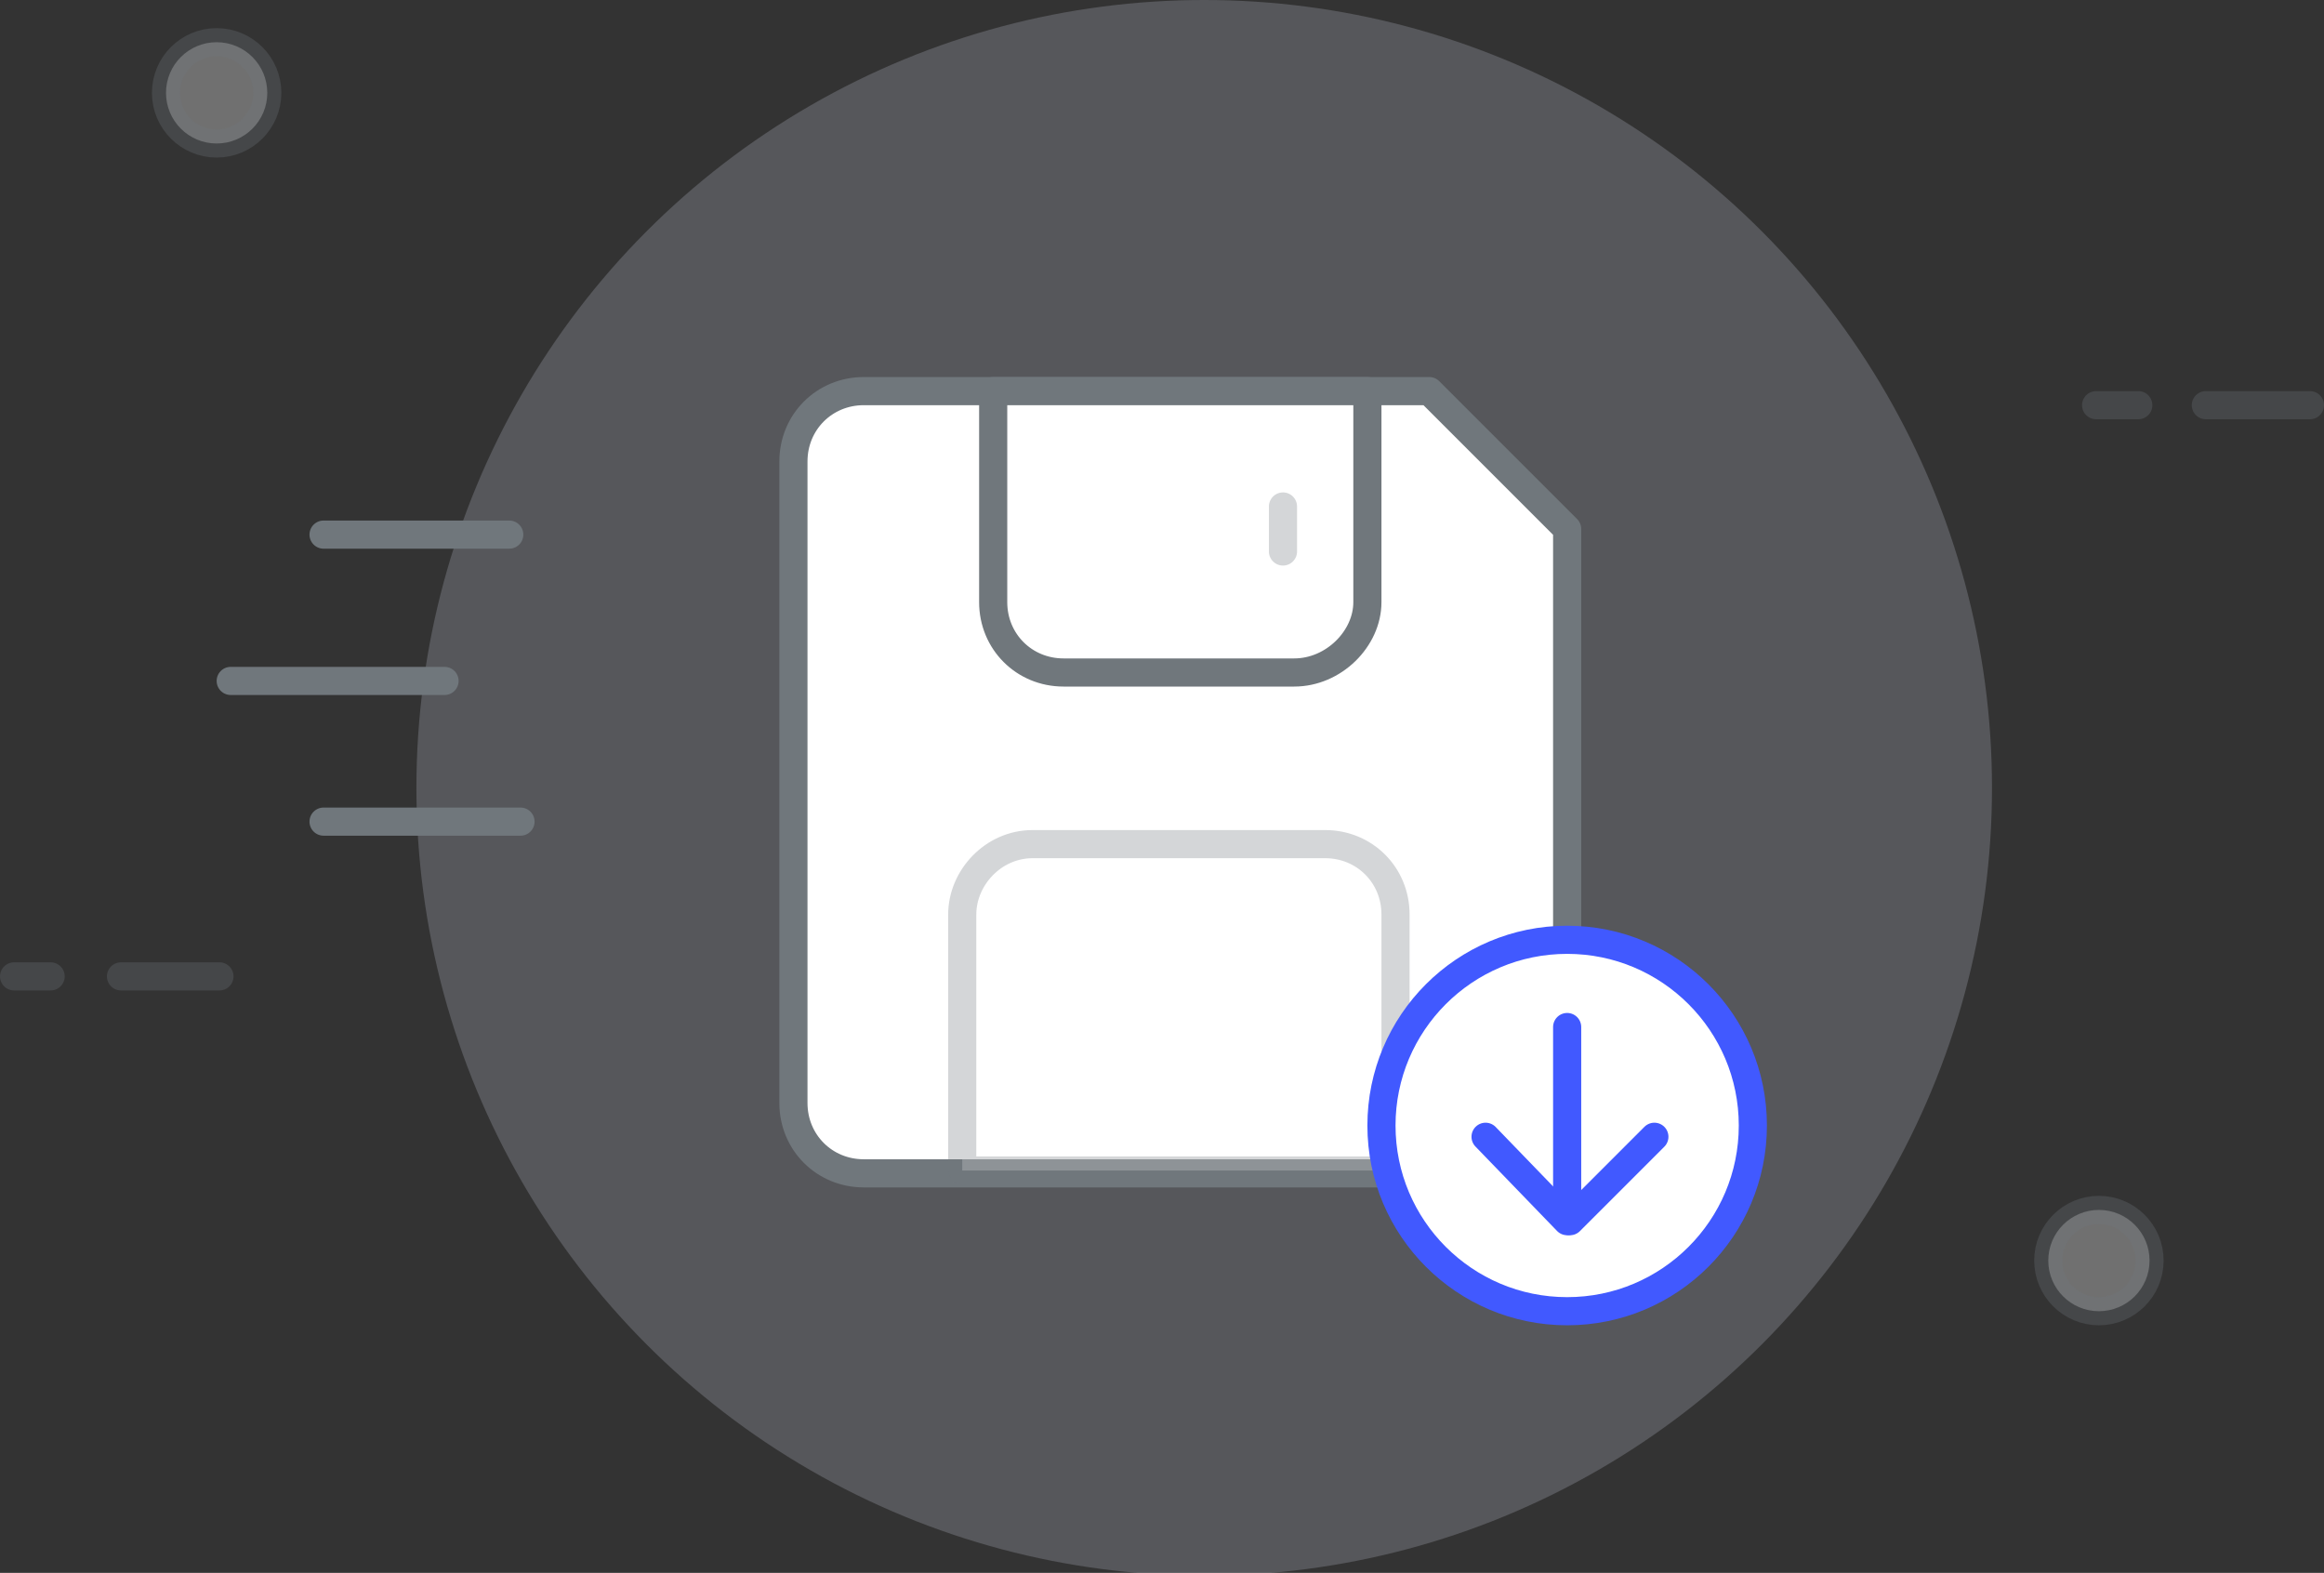
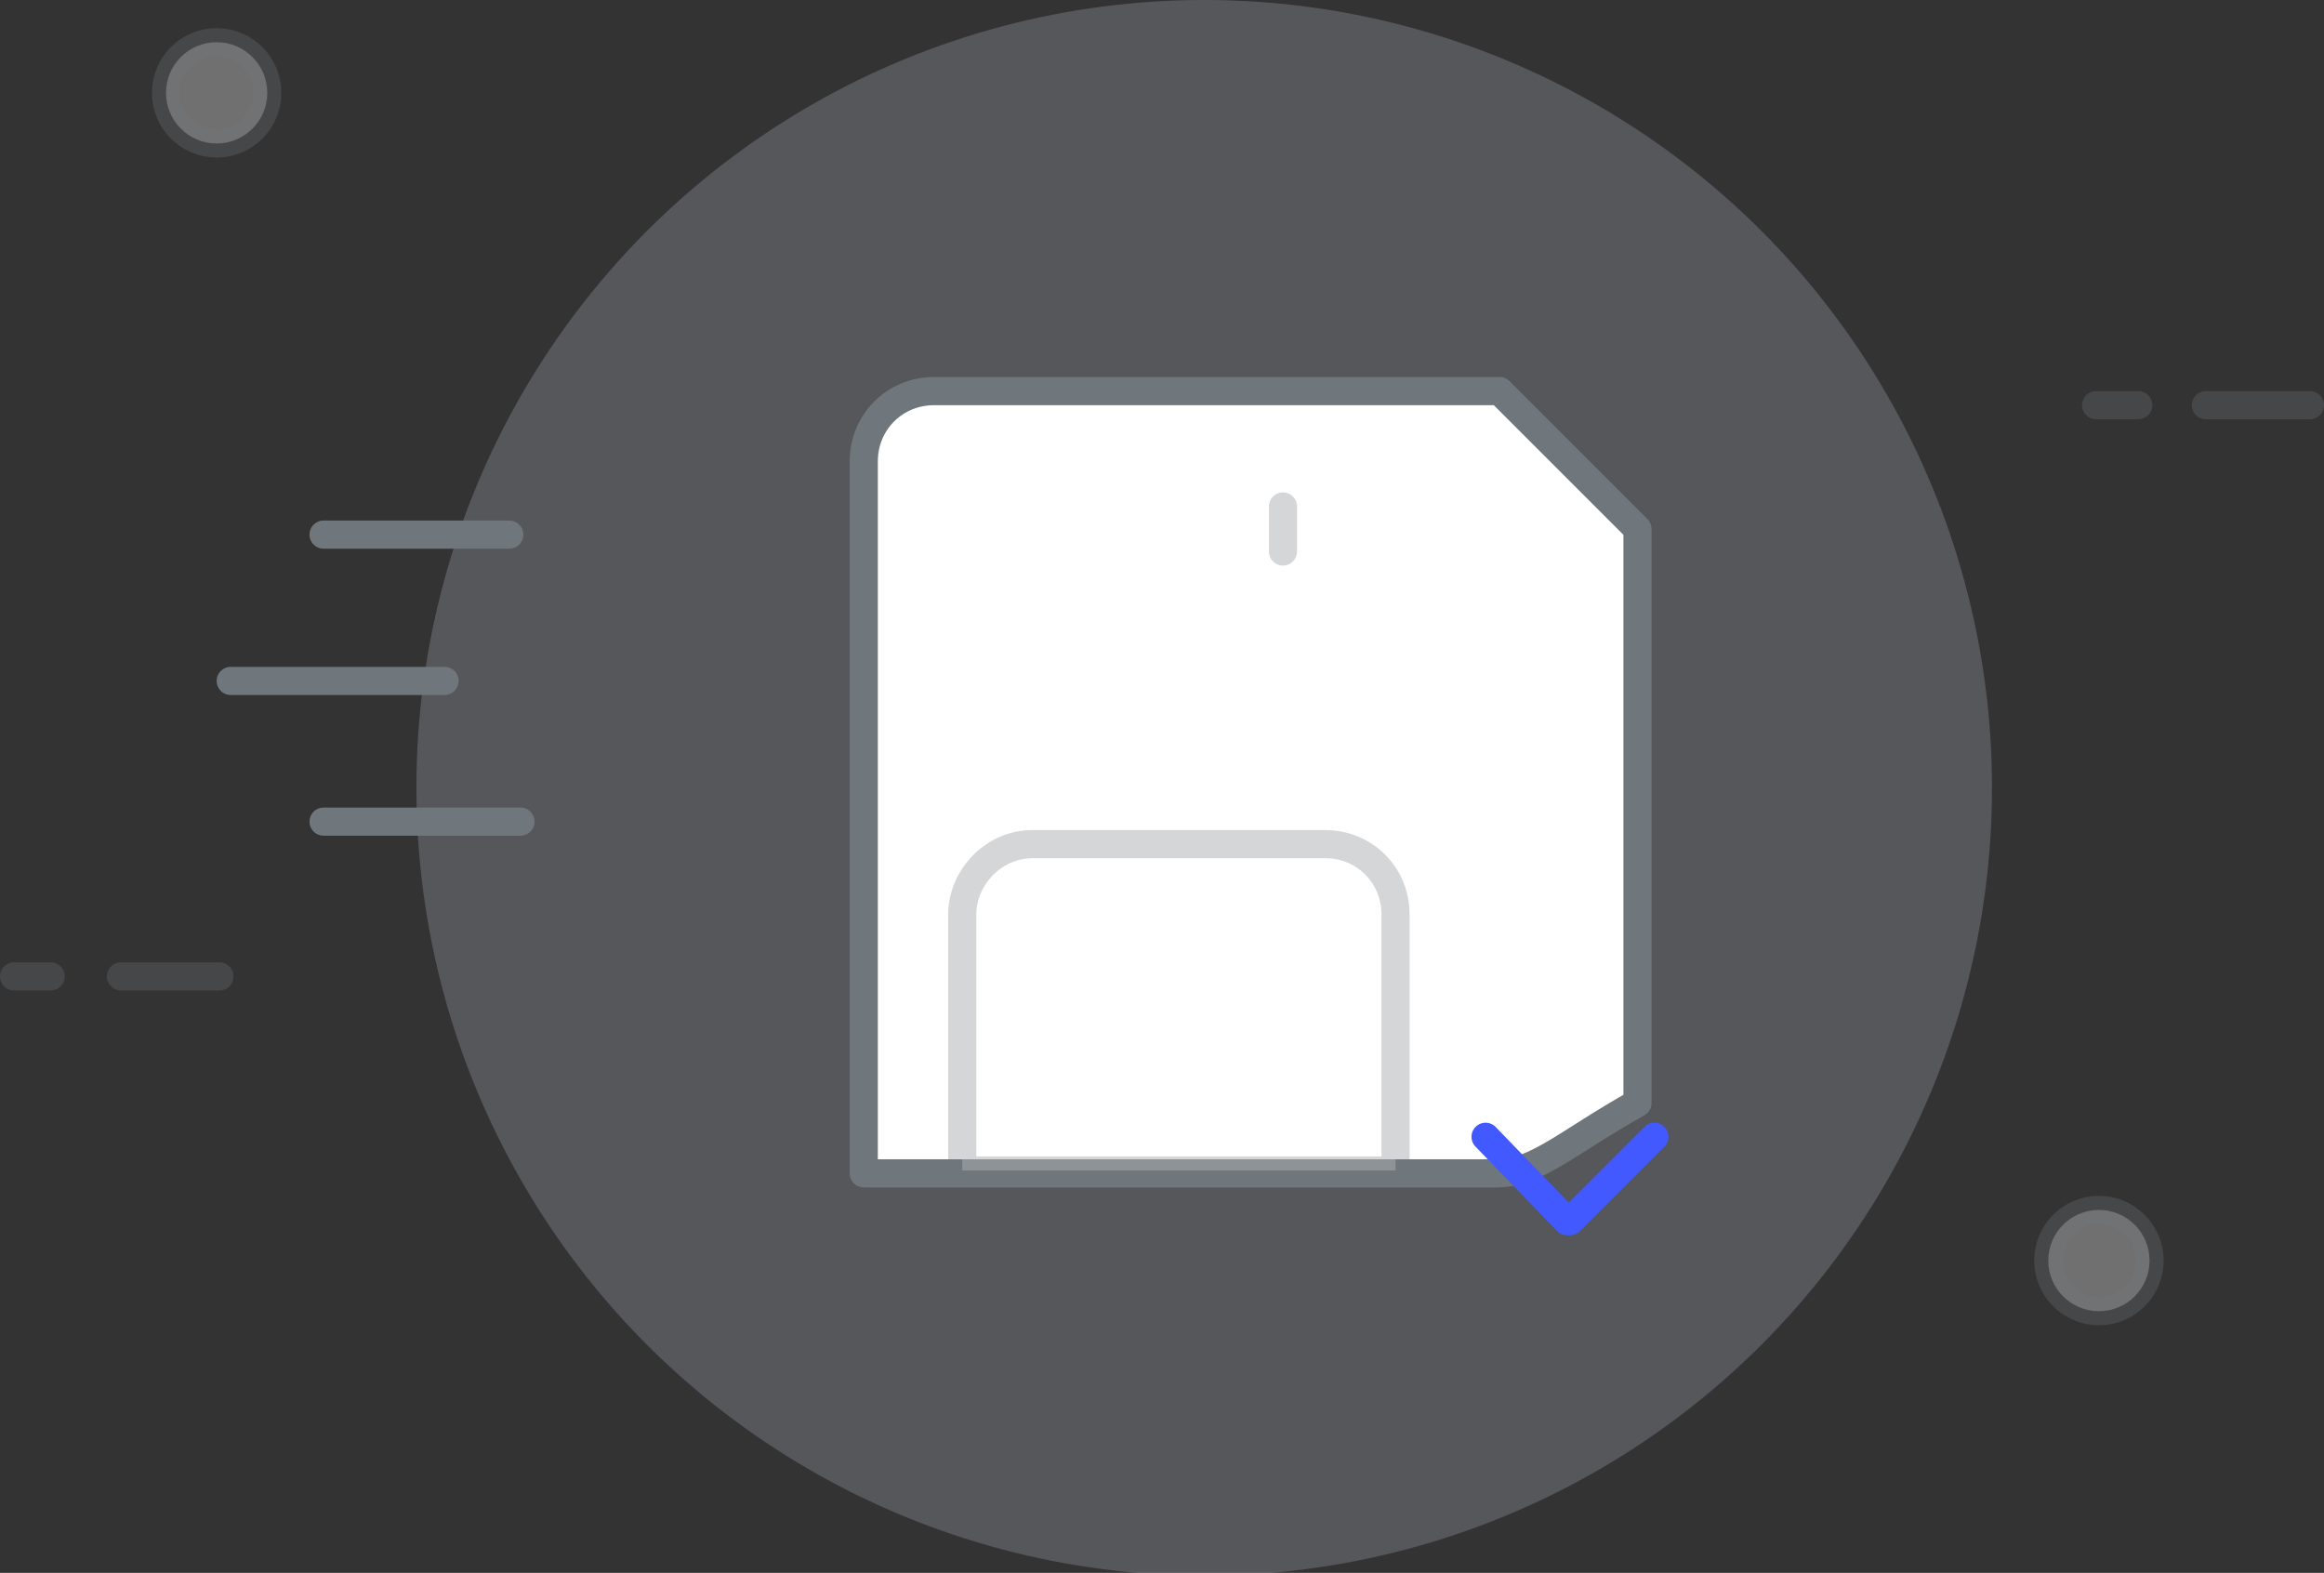
<svg xmlns="http://www.w3.org/2000/svg" version="1.1" id="图层_1" x="0px" y="0px" viewBox="0 0 82.6 55.9" style="enable-background:new 0 0 82.6 55.9;" xml:space="preserve">
  <rect x="0" y="0" width="82.6" height="55.9" fill="#333333" stroke="none" />
  <style type="text/css">
	.st0{opacity:0.2;fill:#E5EAFB;}
	.st1{opacity:0.3;fill:#FFFFFF;stroke:#70777C;stroke-linecap:round;stroke-linejoin:round;stroke-miterlimit:10;}
	.st2{fill:#FFFFFF;stroke:#70777C;stroke-linecap:round;stroke-linejoin:round;stroke-miterlimit:10;}
	.st3{fill:#FFFFFF;stroke:#4159FF;stroke-linecap:round;stroke-linejoin:round;stroke-miterlimit:10;}
</style>
  <circle class="st0" cx="42.8" cy="28" r="28" />
  <circle class="st1" cx="7.7" cy="3.3" r="1.8" />
  <circle class="st1" cx="74.6" cy="44.8" r="1.8" />
  <line class="st2" x1="11.5" y1="19" x2="18.1" y2="19" />
  <line class="st2" x1="8.2" y1="24.2" x2="15.8" y2="24.2" />
  <line class="st2" x1="11.5" y1="29.2" x2="18.5" y2="29.2" />
  <line class="st1" x1="4.3" y1="34.7" x2="7.8" y2="34.7" />
  <line class="st1" x1="78.4" y1="14.4" x2="82.1" y2="14.4" />
  <line class="st1" x1="74.5" y1="14.4" x2="76" y2="14.4" />
  <line class="st1" x1="0.5" y1="34.7" x2="1.8" y2="34.7" />
  <g>
-     <path class="st2" d="M53.2,41.7H30.7c-1.4,0-2.5-1.1-2.5-2.5V16.4c0-1.4,1.1-2.5,2.5-2.5h20.1l4.9,4.9v20.4   C55.7,40.6,54.6,41.7,53.2,41.7z" />
-     <path class="st2" d="M46,23.9h-8.2c-1.4,0-2.5-1.1-2.5-2.5v-7.5h13.3v7.5C48.6,22.7,47.4,23.9,46,23.9z" />
+     <path class="st2" d="M53.2,41.7H30.7V16.4c0-1.4,1.1-2.5,2.5-2.5h20.1l4.9,4.9v20.4   C55.7,40.6,54.6,41.7,53.2,41.7z" />
    <path class="st1" d="M36.7,30h10.4c1.4,0,2.5,1.1,2.5,2.5v9.1H34.2v-9.1C34.2,31.2,35.3,30,36.7,30z" />
    <line class="st1" x1="45.6" y1="18" x2="45.6" y2="19.6" />
  </g>
  <g>
-     <circle class="st3" cx="55.7" cy="40" r="6.6" />
-     <line class="st3" x1="55.7" y1="36.5" x2="55.7" y2="43.2" />
    <line class="st3" x1="52.8" y1="40.4" x2="55.7" y2="43.4" />
    <line class="st3" x1="58.8" y1="40.4" x2="55.8" y2="43.4" />
  </g>
</svg>